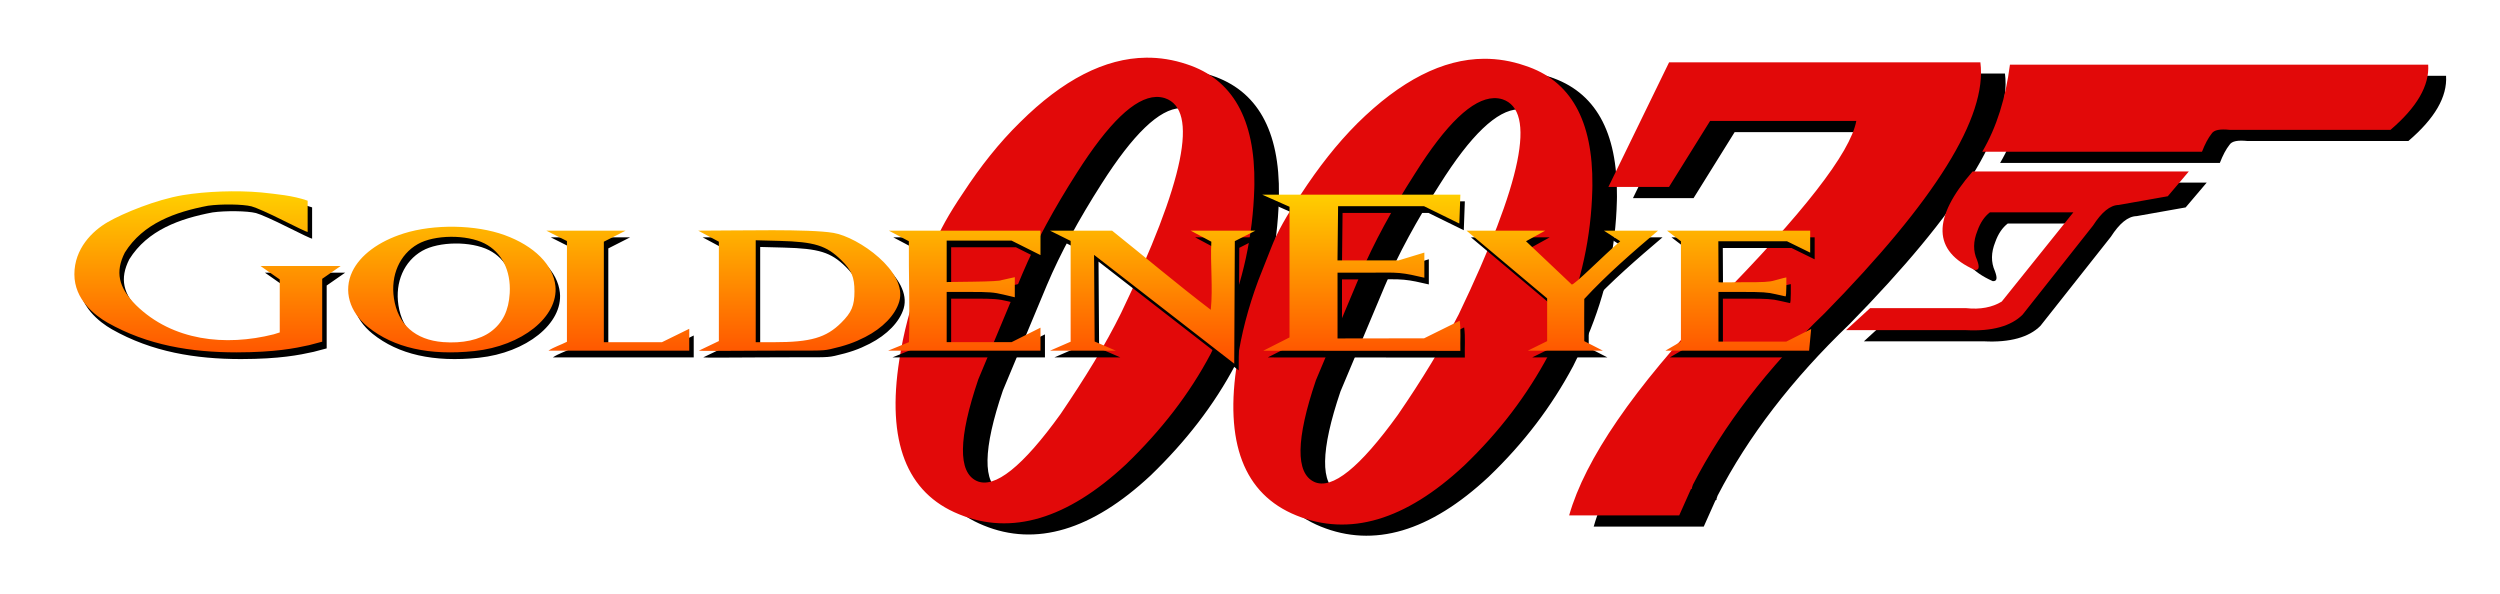
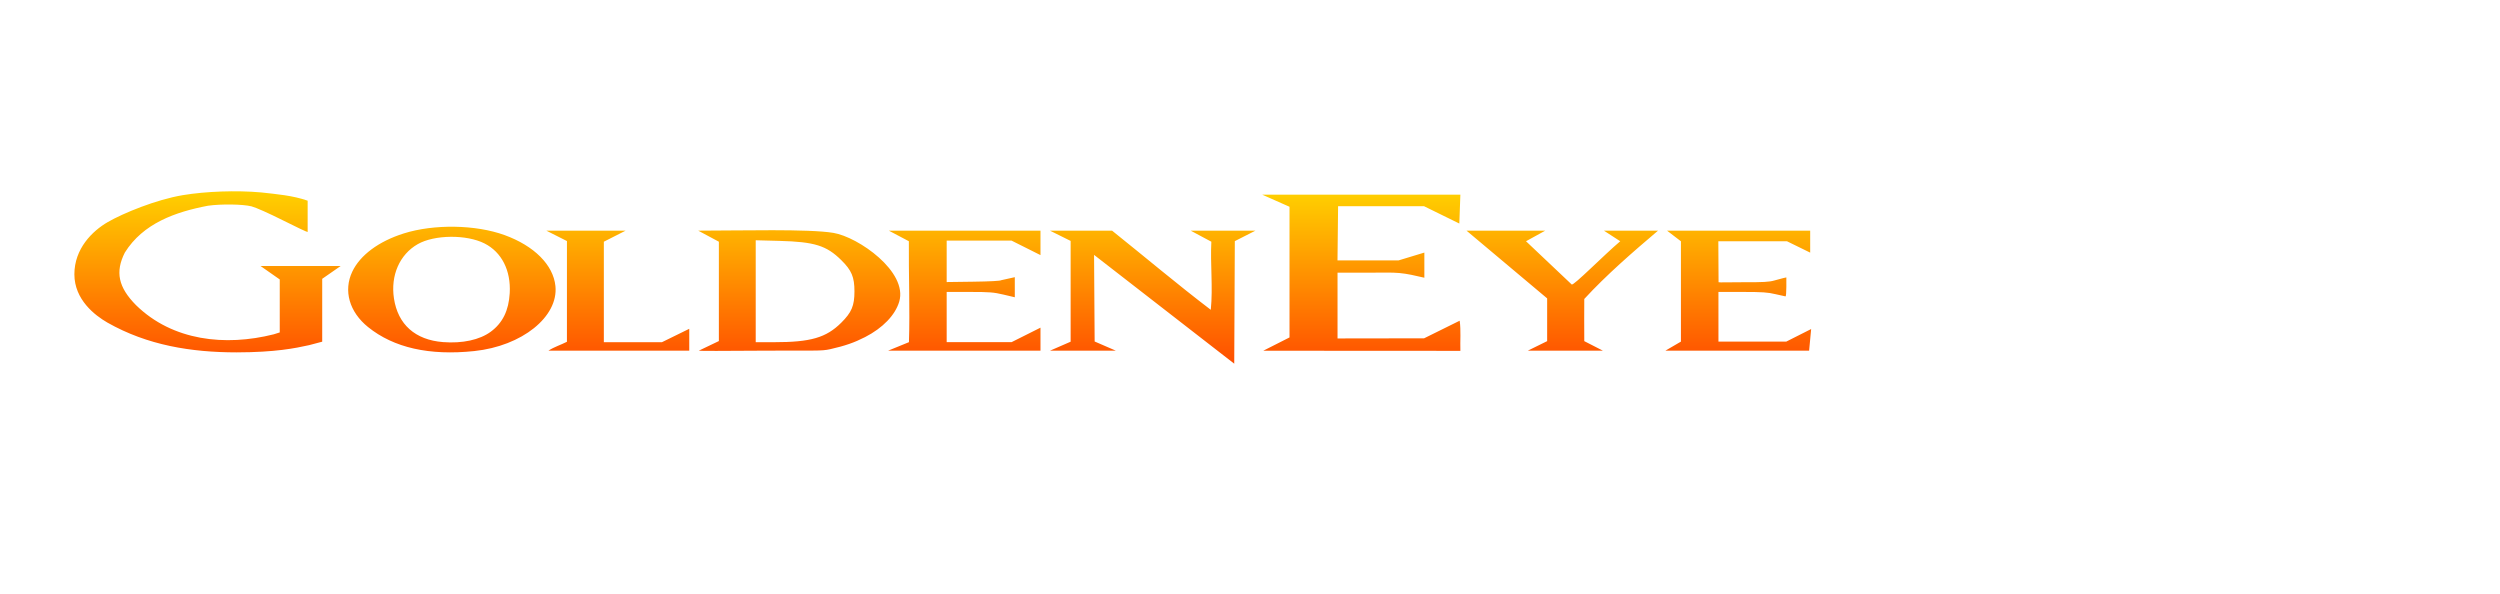
<svg xmlns="http://www.w3.org/2000/svg" xmlns:ns1="http://sodipodi.sourceforge.net/DTD/sodipodi-0.dtd" xmlns:ns2="http://www.inkscape.org/namespaces/inkscape" xmlns:xlink="http://www.w3.org/1999/xlink" version="1.0" width="2238.687" height="531.839" id="svg2" ns1:version="0.32" ns2:version="0.46" ns1:docname="Logo_Goldeneye_N64_final_fond_vide.svg" ns2:output_extension="org.inkscape.output.svg.inkscape">
  <ns1:namedview ns2:window-height="652" ns2:window-width="640" ns2:pageshadow="2" ns2:pageopacity="0.0" guidetolerance="10.0" gridtolerance="10.0" objecttolerance="10.0" borderopacity="1.0" bordercolor="#666666" pagecolor="#ffffff" id="base" showgrid="false" ns2:zoom="0.25997384" ns2:cx="1119.3434" ns2:cy="265.91943" ns2:window-x="100" ns2:window-y="100" ns2:current-layer="svg2" />
  <defs id="defs4">
    <ns2:perspective ns1:type="inkscape:persp3d" ns2:vp_x="0 : 265.91943 : 1" ns2:vp_y="0 : 1000 : 0" ns2:vp_z="2238.6868 : 265.91943 : 1" ns2:persp3d-origin="1119.3434 : 177.27962 : 1" id="perspective2399" />
    <linearGradient id="linearGradient3414">
      <stop id="stop3416" style="stop-color:#ff0000;stop-opacity:1" offset="0" />
      <stop id="stop3418" style="stop-color:#ffe600;stop-opacity:1" offset="1" />
    </linearGradient>
    <linearGradient x1="343.816" y1="883.158" x2="343.816" y2="610.866" id="linearGradient3420" xlink:href="#linearGradient3414" gradientUnits="userSpaceOnUse" />
    <linearGradient x1="343.816" y1="883.158" x2="343.816" y2="610.866" id="linearGradient3685" xlink:href="#linearGradient3414" gradientUnits="userSpaceOnUse" />
    <linearGradient ns2:collect="always" xlink:href="#linearGradient3414" id="linearGradient2401" gradientUnits="userSpaceOnUse" x1="343.816" y1="883.158" x2="343.816" y2="610.866" />
    <linearGradient ns2:collect="always" xlink:href="#linearGradient3414" id="linearGradient2404" gradientUnits="userSpaceOnUse" x1="343.816" y1="883.158" x2="343.816" y2="610.866" gradientTransform="translate(399.592,-464.969)" />
  </defs>
-   <path style="fill:#000000;fill-rule:evenodd" id="path3683" d="M 1048.278,61.654 C 1011.394,62.085 973.702,81.466 935.385,119.552 C 916.788,137.75 899.905,159.057 884.299,182.974 C 871.861,201.345 862.985,217.128 858.063,230.473 C 858.063,230.473 846.037,260.261 846.037,260.261 C 837.194,284.698 830.908,308.616 827.343,332.186 C 815.831,405.151 833.646,451.448 880.805,470.512 C 927.616,489.75 977.7,474.813 1030.16,425.938 C 1061.813,395.435 1087.222,362.711 1106.238,326.662 C 1106.238,326.662 1118.636,300.99 1118.636,300.99 C 1135.193,261.821 1143.919,221.092 1145.185,178.804 C 1145.185,178.804 1145.263,175.012 1145.263,175.012 C 1146.063,116.606 1125.68,80.903 1084.858,67.558 C 1072.742,63.485 1060.573,61.511 1048.278,61.654 C 1048.278,61.654 1048.278,61.654 1048.278,61.654 M 1350.873,62.629 C 1314.055,62.832 1276.342,82.073 1237.501,120.418 C 1218.95,138.963 1202.413,160.248 1186.807,184.166 C 1174.369,202.537 1165.496,218.341 1160.527,231.339 C 1160.527,231.339 1148.697,261.29 1148.697,261.29 C 1139.668,285.727 1133.382,309.634 1130.025,333.378 C 1118.118,406.17 1135.795,452.477 1182.769,471.542 C 1230.138,490.779 1280.268,476.189 1333.053,426.967 C 1364.729,396.637 1389.58,363.74 1408.783,327.691 C 1408.783,327.691 1421.355,302.019 1421.355,302.019 C 1437.912,262.85 1446.848,222.305 1447.882,179.67 C 1447.882,179.67 1447.945,176.204 1447.945,176.204 C 1448.536,117.624 1428.409,81.921 1387.424,68.749 C 1375.343,64.59 1363.146,62.561 1350.873,62.629 C 1350.873,62.629 1350.873,62.629 1350.873,62.629 M 1516.622,65.825 C 1516.622,65.825 1462.282,177.395 1462.282,177.395 C 1462.282,177.395 1516.558,177.395 1516.558,177.395 C 1516.558,177.395 1553.342,118.306 1553.342,118.306 C 1553.342,118.306 1684.265,118.306 1684.265,118.306 C 1678.95,146.903 1636.505,201.172 1558.016,280.896 C 1484.925,357.848 1441.442,421.107 1427.124,471.542 C 1427.124,471.542 1525.679,471.542 1525.679,471.542 C 1525.679,471.542 1536.113,448.144 1536.113,448.144 C 1536.113,448.144 1537.182,447.44 1537.182,447.44 C 1537.182,447.44 1537.089,446.736 1537.089,446.736 C 1537.089,446.736 1538.001,443.974 1538.001,443.974 C 1565.361,390.94 1604.681,339.65 1655.978,290.429 C 1754.904,189.56 1801.705,114.872 1795.379,65.825 C 1795.379,65.825 1516.622,65.825 1516.622,65.825 C 1516.622,65.825 1516.622,65.825 1516.622,65.825 M 1815.86,67.883 C 1812.008,97.693 1804.104,123.69 1791.057,145.874 C 1791.057,145.874 1987.82,145.874 1987.82,145.874 C 1990.595,138.768 1993.401,133.547 1996.427,129.734 C 1998.571,126.268 2004.046,125.401 2012.529,126.268 C 2012.529,126.268 2156.643,126.268 2156.643,126.268 C 2180.194,106.163 2191.59,86.774 2190.383,67.883 C 2190.383,67.883 1815.86,67.883 1815.86,67.883 C 1815.86,67.883 1815.86,67.883 1815.86,67.883 M 1057.187,96.804 C 1059.912,96.708 1062.57,97.086 1065.117,97.888 C 1095.855,108.113 1082.611,172.413 1025.921,290.266 C 1011.866,318.863 993.354,348.825 971.74,380.714 C 937.832,427.855 912.63,447.949 896.601,440.67 C 879.76,432.871 880.138,402.368 898.062,349.68 C 898.062,349.68 937.568,255.062 937.568,255.062 C 949.601,226.638 965.927,196.677 986.402,164.613 C 1014.673,120.18 1038.11,97.482 1057.187,96.804 C 1057.187,96.804 1057.187,96.804 1057.187,96.804 M 1359.564,97.888 C 1362.271,97.793 1364.908,98.137 1367.429,98.917 C 1398.167,109.142 1384.899,173.258 1328.255,291.458 C 1313.618,319.881 1295.505,349.864 1273.682,381.581 C 1239.751,428.549 1214.92,448.816 1198.892,441.537 C 1182.05,433.737 1182.452,403.407 1200.352,350.547 C 1200.352,350.547 1240.054,256.091 1240.054,256.091 C 1252.087,227.667 1268.706,197.196 1289.042,165.48 C 1317.109,120.744 1340.613,98.554 1359.564,97.888 C 1359.564,97.888 1359.564,97.888 1359.564,97.888 M 1782.418,163.53 C 1745.797,205.646 1746.549,234.946 1784.484,251.758 C 1788.226,251.931 1788.789,249.342 1786.45,242.93 C 1782.765,234.784 1782.918,226.129 1786.696,216.77 C 1789.403,209.144 1793.189,203.782 1797.913,200.143 C 1797.913,200.143 1872.643,200.143 1872.643,200.143 C 1872.643,200.143 1808.518,280.03 1808.518,280.03 C 1800.097,285.229 1789.229,287.32 1776.585,285.933 C 1776.585,285.933 1690.64,285.933 1690.64,285.933 C 1690.64,285.933 1669.083,305.648 1669.083,305.648 C 1669.083,305.648 1776.588,305.648 1776.588,305.648 C 1799.807,306.861 1816.991,302.008 1827.163,291.783 C 1827.163,291.783 1890.205,212.058 1890.205,212.058 C 1897.915,200.099 1905.47,193.709 1913.257,193.535 C 1913.257,193.535 1957.199,185.736 1957.199,185.736 C 1957.199,185.736 1976.043,163.53 1976.043,163.53 C 1976.043,163.53 1782.418,163.53 1782.418,163.53 C 1782.418,163.53 1782.418,163.53 1782.418,163.53" />
-   <path style="fill:#e20909;fill-rule:evenodd" id="path2583" d="M 1026.278,51.654 C 989.394,52.085 951.702,71.466 913.385,109.552 C 894.788,127.75 877.905,149.057 862.299,172.974 C 849.861,191.345 840.985,207.128 836.063,220.473 C 836.063,220.473 824.037,250.261 824.037,250.261 C 815.194,274.698 808.908,298.616 805.343,322.186 C 793.831,395.151 811.646,441.448 858.805,460.512 C 905.616,479.75 955.7,464.813 1008.16,415.938 C 1039.813,385.435 1065.222,352.711 1084.238,316.662 C 1084.238,316.662 1096.636,290.99 1096.636,290.99 C 1113.193,251.821 1121.919,211.092 1123.185,168.804 C 1123.185,168.804 1123.263,165.012 1123.263,165.012 C 1124.063,106.606 1103.68,70.903 1062.858,57.558 C 1050.742,53.485 1038.573,51.511 1026.278,51.654 C 1026.278,51.654 1026.278,51.654 1026.278,51.654 M 1328.873,52.629 C 1292.055,52.832 1254.342,72.073 1215.501,110.418 C 1196.95,128.963 1180.413,150.248 1164.807,174.166 C 1152.369,192.537 1143.496,208.341 1138.527,221.339 C 1138.527,221.339 1126.697,251.29 1126.697,251.29 C 1117.668,275.727 1111.382,299.634 1108.025,323.378 C 1096.118,396.17 1113.795,442.477 1160.769,461.542 C 1208.138,480.779 1258.268,466.189 1311.053,416.967 C 1342.729,386.637 1367.58,353.74 1386.783,317.691 C 1386.783,317.691 1399.355,292.019 1399.355,292.019 C 1415.912,252.85 1424.848,212.305 1425.882,169.67 C 1425.882,169.67 1425.945,166.204 1425.945,166.204 C 1426.536,107.624 1406.409,71.921 1365.424,58.749 C 1353.343,54.59 1341.146,52.561 1328.873,52.629 C 1328.873,52.629 1328.873,52.629 1328.873,52.629 M 1494.622,55.825 C 1494.622,55.825 1440.282,167.395 1440.282,167.395 C 1440.282,167.395 1494.558,167.395 1494.558,167.395 C 1494.558,167.395 1531.342,108.306 1531.342,108.306 C 1531.342,108.306 1662.265,108.306 1662.265,108.306 C 1656.95,136.903 1614.505,191.172 1536.016,270.896 C 1462.925,347.848 1419.442,411.107 1405.124,461.542 C 1405.124,461.542 1503.679,461.542 1503.679,461.542 C 1503.679,461.542 1514.113,438.144 1514.113,438.144 C 1514.113,438.144 1515.182,437.44 1515.182,437.44 C 1515.182,437.44 1515.089,436.736 1515.089,436.736 C 1515.089,436.736 1516.001,433.974 1516.001,433.974 C 1543.361,380.94 1582.681,329.65 1633.978,280.429 C 1732.904,179.56 1779.705,104.872 1773.379,55.825 C 1773.379,55.825 1494.622,55.825 1494.622,55.825 C 1494.622,55.825 1494.622,55.825 1494.622,55.825 M 1799.86,57.883 C 1796.008,87.693 1788.104,113.69 1775.057,135.874 C 1775.057,135.874 1971.82,135.874 1971.82,135.874 C 1974.595,128.768 1977.401,123.547 1980.427,119.734 C 1982.571,116.268 1988.046,115.401 1996.529,116.268 C 1996.529,116.268 2140.643,116.268 2140.643,116.268 C 2164.194,96.163 2175.59,76.774 2174.383,57.883 C 2174.383,57.883 1799.86,57.883 1799.86,57.883 C 1799.86,57.883 1799.86,57.883 1799.86,57.883 M 1035.187,86.804 C 1037.912,86.708 1040.57,87.086 1043.117,87.888 C 1073.855,98.113 1060.611,162.413 1003.921,280.266 C 989.866,308.863 971.354,338.825 949.74,370.714 C 915.832,417.855 890.63,437.949 874.601,430.67 C 857.76,422.871 858.138,392.368 876.062,339.68 C 876.062,339.68 915.568,245.062 915.568,245.062 C 927.601,216.638 943.927,186.677 964.402,154.613 C 992.673,110.18 1016.11,87.482 1035.187,86.804 C 1035.187,86.804 1035.187,86.804 1035.187,86.804 M 1337.564,87.888 C 1340.271,87.793 1342.908,88.137 1345.429,88.917 C 1376.167,99.142 1362.899,163.258 1306.255,281.458 C 1291.618,309.881 1273.505,339.864 1251.682,371.581 C 1217.751,418.549 1192.92,438.816 1176.892,431.537 C 1160.05,423.737 1160.452,393.407 1178.352,340.547 C 1178.352,340.547 1218.054,246.091 1218.054,246.091 C 1230.087,217.667 1246.706,187.196 1267.042,155.48 C 1295.109,110.744 1318.613,88.554 1337.564,87.888 C 1337.564,87.888 1337.564,87.888 1337.564,87.888 M 1766.418,153.53 C 1729.797,195.646 1730.549,224.946 1768.484,241.758 C 1772.226,241.931 1772.789,239.342 1770.45,232.93 C 1766.765,224.784 1766.918,216.129 1770.696,206.77 C 1773.403,199.144 1777.189,193.782 1781.913,190.143 C 1781.913,190.143 1856.643,190.143 1856.643,190.143 C 1856.643,190.143 1792.518,270.03 1792.518,270.03 C 1784.097,275.229 1773.229,277.32 1760.585,275.933 C 1760.585,275.933 1674.64,275.933 1674.64,275.933 C 1674.64,275.933 1653.083,295.648 1653.083,295.648 C 1653.083,295.648 1760.588,295.648 1760.588,295.648 C 1783.807,296.861 1800.991,292.008 1811.163,281.783 C 1811.163,281.783 1874.205,202.058 1874.205,202.058 C 1881.915,190.099 1889.47,183.709 1897.257,183.535 C 1897.257,183.535 1941.199,175.736 1941.199,175.736 C 1941.199,175.736 1960.043,153.53 1960.043,153.53 C 1960.043,153.53 1766.418,153.53 1766.418,153.53 C 1766.418,153.53 1766.418,153.53 1766.418,153.53" />
-   <path style="fill:#000000;fill-opacity:1" id="path3422" d="M 70.606,251.599 C 70.606,274.336 88.951,288.385 100.159,294.855 C 136.127,315.262 175.237,321.497 215.728,321.54 C 250.666,321.478 268.2,317.855 280.809,315.071 L 292.53,311.97 L 292.53,255.674 L 309.092,244.174 L 237.255,244.174 L 254.505,256.243 L 254.505,303.674 L 249.126,305.368 C 205.763,316.313 158.547,311.277 125.81,279.258 C 109.932,263.208 107.017,249.516 115.784,232.174 C 132.118,206.001 160.989,195.786 190.273,190.218 C 202.132,188.549 221.434,188.827 229.203,190.779 C 232.959,191.722 244.963,197.065 257.382,203.32 C 269.281,209.314 279.23,214.005 279.491,213.745 L 279.491,185.708 C 266.208,181.044 251.67,179.842 237.728,178.299 C 215.763,176.344 188.449,177.3 167.728,180.749 C 143.886,184.717 114.306,196.891 100.518,204.851 C 86.649,212.858 70.606,228.684 70.606,251.599 z M 1311.117,293.174 L 1279.228,308.952 L 1201.728,309.069 L 1201.728,250.174 L 1228.978,250.174 C 1242.504,250.176 1249.948,249.83 1257.176,250.49 C 1264.247,251.136 1271.154,252.766 1279.478,254.692 L 1279.478,232.174 L 1256.404,239.174 L 1229.048,239.174 L 1201.692,239.174 L 1202.228,190.674 L 1279.228,190.674 L 1310.786,206.174 L 1311.728,180.292 L 1134.228,180.292 L 1158.728,191.161 L 1158.728,308.158 L 1135.228,320.071 L 1311.728,320.174 C 1311.428,311.2 1312.344,302.083 1311.117,293.174 z M 1128.228,212.544 L 1070.228,212.544 L 1088.728,222.447 C 1087.689,242.682 1090.277,263.238 1088.224,283.427 C 1058.186,260.543 1029.321,236.127 999.826,212.544 L 944.228,212.544 L 962.728,221.742 L 962.728,311.977 L 944.228,320.031 L 1003.228,320.031 L 984.228,311.794 L 983.704,234.236 L 1109.228,331.678 L 1109.749,221.927 L 1128.228,212.544 z M 428.728,320.366 C 471.403,315.887 504.168,289.628 501.374,262.144 C 499.451,243.238 482.389,226.149 455.797,216.495 C 429.953,207.113 392.613,206.507 365.572,215.03 C 343.09,222.116 326.436,234.491 319.429,249.315 C 311.387,266.331 316.829,285.368 333.595,298.873 C 356.62,317.42 388.396,324.599 428.728,320.366 z M 400.728,312.34 C 375.832,310.391 360.307,296.578 356.772,273.229 C 353.647,252.591 361.854,233.878 378.093,224.617 C 393.005,216.112 421.736,215.823 437.903,224.016 C 453.256,231.796 461.583,248.198 460.449,268.427 C 459.572,284.083 454.112,295.204 443.446,303.056 C 433.557,310.335 418.083,313.698 400.728,312.34 z M 621.212,300.427 L 596.758,312.427 L 544.728,312.427 L 544.728,222.446 L 564.228,212.544 L 493.228,212.544 L 511.683,221.855 L 511.668,312.056 C 506.125,314.891 500.288,316.608 495.076,320.031 L 621.212,320.031 L 621.212,300.427 z M 747.505,318.666 C 760.715,315.684 768.991,312.809 778.728,307.818 C 794.48,299.745 805.659,288.132 809.219,276.145 C 817.188,249.31 772.57,218.261 750.34,214.544 C 728.109,210.827 667.598,212.544 629.228,212.544 L 647.728,222.447 L 647.728,311.407 L 629.728,320.031 C 629.728,320.339 654.14,320.253 683.978,320.031 C 734.581,319.656 738.851,320.62 747.505,318.666 z M 680.728,221.149 L 701.978,221.709 C 733.379,222.536 744.085,225.867 757.323,238.927 C 766.625,248.105 769.141,254.066 769.141,266.927 C 769.141,279.764 766.626,285.732 757.323,294.977 C 743.805,308.407 729.946,312.427 697.155,312.427 L 680.728,312.427 L 680.728,221.149 z M 935.728,299.413 L 909.832,312.389 L 851.728,312.399 L 851.728,267.427 L 872.14,267.427 C 890.16,267.427 893.734,267.706 902.64,269.811 L 912.728,272.195 L 912.728,254.204 L 900.515,256.927 C 900.085,257.53 890.266,258.055 875.765,258.249 L 851.728,258.571 L 851.728,221.427 L 909.756,221.427 L 935.728,234.441 L 935.728,212.544 L 799.93,212.544 L 817.853,222.013 C 817.605,250.663 818.888,283.756 817.945,312.399 L 799.228,320.031 L 935.728,320.031 L 935.728,299.413 z M 1439.379,320.031 L 1422.682,311.477 C 1422.591,306.441 1422.598,274.901 1422.682,273.712 C 1442.692,251.98 1466.338,231.537 1488.728,212.544 L 1440.269,212.544 L 1454.884,222.028 C 1440.391,234.258 1412.772,262.386 1411.404,260.719 L 1370.506,222.028 L 1387.728,212.544 L 1317.228,212.544 L 1389.431,273.189 L 1389.431,311.477 L 1372.076,320.031 L 1439.379,320.031 z M 1624.016,320.031 L 1625.84,300.642 L 1603.551,311.9 L 1542.832,311.9 L 1542.817,267.427 L 1564.209,267.427 C 1582.128,267.427 1586.95,267.75 1593.914,269.42 C 1598.487,270.516 1602.543,271.416 1602.928,271.42 C 1603.313,271.424 1603.628,267.599 1603.628,262.92 L 1603.628,254.414 L 1600.928,255.008 C 1599.443,255.334 1595.753,256.325 1592.728,257.208 C 1588.365,258.483 1582.717,258.795 1565.409,258.718 C 1553.408,258.665 1543.291,259.083 1542.926,258.718 L 1542.728,222.06 L 1604.228,222.06 L 1624.978,232.218 L 1624.978,212.544 L 1496.797,212.544 L 1509.228,222.06 L 1509.228,311.9 L 1495.294,320.031 L 1624.016,320.031 z" />
  <path style="fill:url(#linearGradient2404);fill-opacity:1" id="path2396" d="M 66.606,245.599 C 66.606,268.336 84.951,282.385 96.159,288.855 C 132.127,309.262 171.237,315.497 211.728,315.54 C 246.666,315.478 264.2,311.855 276.809,309.071 L 288.53,305.97 L 288.53,249.674 L 305.092,238.174 L 233.255,238.174 L 250.505,250.243 L 250.505,297.674 L 245.126,299.368 C 201.763,310.313 154.547,305.277 121.81,273.258 C 105.932,257.208 103.017,243.516 111.784,226.174 C 128.118,200.001 156.989,189.786 186.273,184.218 C 198.132,182.549 217.434,182.827 225.203,184.779 C 228.959,185.722 240.963,191.065 253.382,197.32 C 265.281,203.314 275.23,208.005 275.491,207.745 L 275.491,179.708 C 262.208,175.044 247.67,173.842 233.728,172.299 C 211.763,170.344 184.449,171.3 163.728,174.749 C 139.886,178.717 110.306,190.891 96.518,198.851 C 82.649,206.858 66.606,222.684 66.606,245.599 z M 1307.117,287.174 L 1275.228,302.952 L 1197.728,303.069 L 1197.728,244.174 L 1224.978,244.174 C 1238.504,244.176 1245.948,243.83 1253.176,244.49 C 1260.247,245.136 1267.154,246.766 1275.478,248.692 L 1275.478,226.174 L 1252.404,233.174 L 1225.048,233.174 L 1197.692,233.174 L 1198.228,184.674 L 1275.228,184.674 L 1306.786,200.174 L 1307.728,174.292 L 1130.228,174.292 L 1154.728,185.161 L 1154.728,302.158 L 1131.228,314.071 L 1307.728,314.174 C 1307.428,305.2 1308.344,296.083 1307.117,287.174 z M 1124.228,206.544 L 1066.228,206.544 L 1084.728,216.447 C 1083.689,236.682 1086.277,257.238 1084.224,277.427 C 1054.186,254.543 1025.321,230.127 995.826,206.544 L 940.228,206.544 L 958.728,215.742 L 958.728,305.977 L 940.228,314.031 L 999.228,314.031 L 980.228,305.794 L 979.704,228.236 L 1105.228,325.678 L 1105.749,215.927 L 1124.228,206.544 z M 424.728,314.366 C 467.403,309.887 500.168,283.628 497.374,256.144 C 495.451,237.238 478.389,220.149 451.797,210.495 C 425.953,201.113 388.613,200.507 361.572,209.03 C 339.09,216.116 322.436,228.491 315.429,243.315 C 307.387,260.331 312.829,279.368 329.595,292.873 C 352.62,311.42 384.396,318.599 424.728,314.366 z M 396.728,306.34 C 371.832,304.391 356.307,290.578 352.772,267.229 C 349.647,246.591 357.854,227.878 374.093,218.617 C 389.005,210.112 417.736,209.823 433.903,218.016 C 449.256,225.796 457.583,242.198 456.449,262.427 C 455.572,278.083 450.112,289.204 439.446,297.056 C 429.557,304.335 414.083,307.698 396.728,306.34 z M 617.212,294.427 L 592.758,306.427 L 540.728,306.427 L 540.728,216.446 L 560.228,206.544 L 489.228,206.544 L 507.683,215.855 L 507.668,306.056 C 502.125,308.891 496.288,310.608 491.076,314.031 L 617.212,314.031 L 617.212,294.427 z M 743.505,312.666 C 756.715,309.684 764.991,306.809 774.728,301.818 C 790.48,293.745 801.659,282.132 805.219,270.145 C 813.188,243.31 768.57,212.261 746.34,208.544 C 724.109,204.827 663.598,206.544 625.228,206.544 L 643.728,216.447 L 643.728,305.407 L 625.728,314.031 C 625.728,314.339 650.14,314.253 679.978,314.031 C 730.581,313.656 734.851,314.62 743.505,312.666 z M 676.728,215.149 L 697.978,215.709 C 729.379,216.536 740.085,219.867 753.323,232.927 C 762.625,242.105 765.141,248.066 765.141,260.927 C 765.141,273.764 762.626,279.732 753.323,288.977 C 739.805,302.407 725.946,306.427 693.155,306.427 L 676.728,306.427 L 676.728,215.149 z M 931.728,293.413 L 905.832,306.389 L 847.728,306.399 L 847.728,261.427 L 868.14,261.427 C 886.16,261.427 889.734,261.706 898.64,263.811 L 908.728,266.195 L 908.728,248.204 L 896.515,250.927 C 896.085,251.53 886.266,252.055 871.765,252.249 L 847.728,252.571 L 847.728,215.427 L 905.756,215.427 L 931.728,228.441 L 931.728,206.544 L 795.93,206.544 L 813.853,216.013 C 813.605,244.663 814.888,277.756 813.945,306.399 L 795.228,314.031 L 931.728,314.031 L 931.728,293.413 z M 1435.379,314.031 L 1418.682,305.477 C 1418.591,300.441 1418.598,268.901 1418.682,267.712 C 1438.692,245.98 1462.338,225.537 1484.728,206.544 L 1436.269,206.544 L 1450.884,216.028 C 1436.391,228.258 1408.772,256.386 1407.404,254.719 L 1366.506,216.028 L 1383.728,206.544 L 1313.228,206.544 L 1385.431,267.189 L 1385.431,305.477 L 1368.076,314.031 L 1435.379,314.031 z M 1620.016,314.031 L 1621.84,294.642 L 1599.551,305.9 L 1538.832,305.9 L 1538.817,261.427 L 1560.209,261.427 C 1578.128,261.427 1582.95,261.75 1589.914,263.42 C 1594.487,264.516 1598.543,265.416 1598.928,265.42 C 1599.313,265.424 1599.628,261.599 1599.628,256.92 L 1599.628,248.414 L 1596.928,249.008 C 1595.443,249.334 1591.753,250.325 1588.728,251.208 C 1584.365,252.483 1578.717,252.795 1561.409,252.718 C 1549.408,252.665 1539.291,253.083 1538.926,252.718 L 1538.728,216.06 L 1600.228,216.06 L 1620.978,226.218 L 1620.978,206.544 L 1492.797,206.544 L 1505.228,216.06 L 1505.228,305.9 L 1491.294,314.031 L 1620.016,314.031 z" />
</svg>